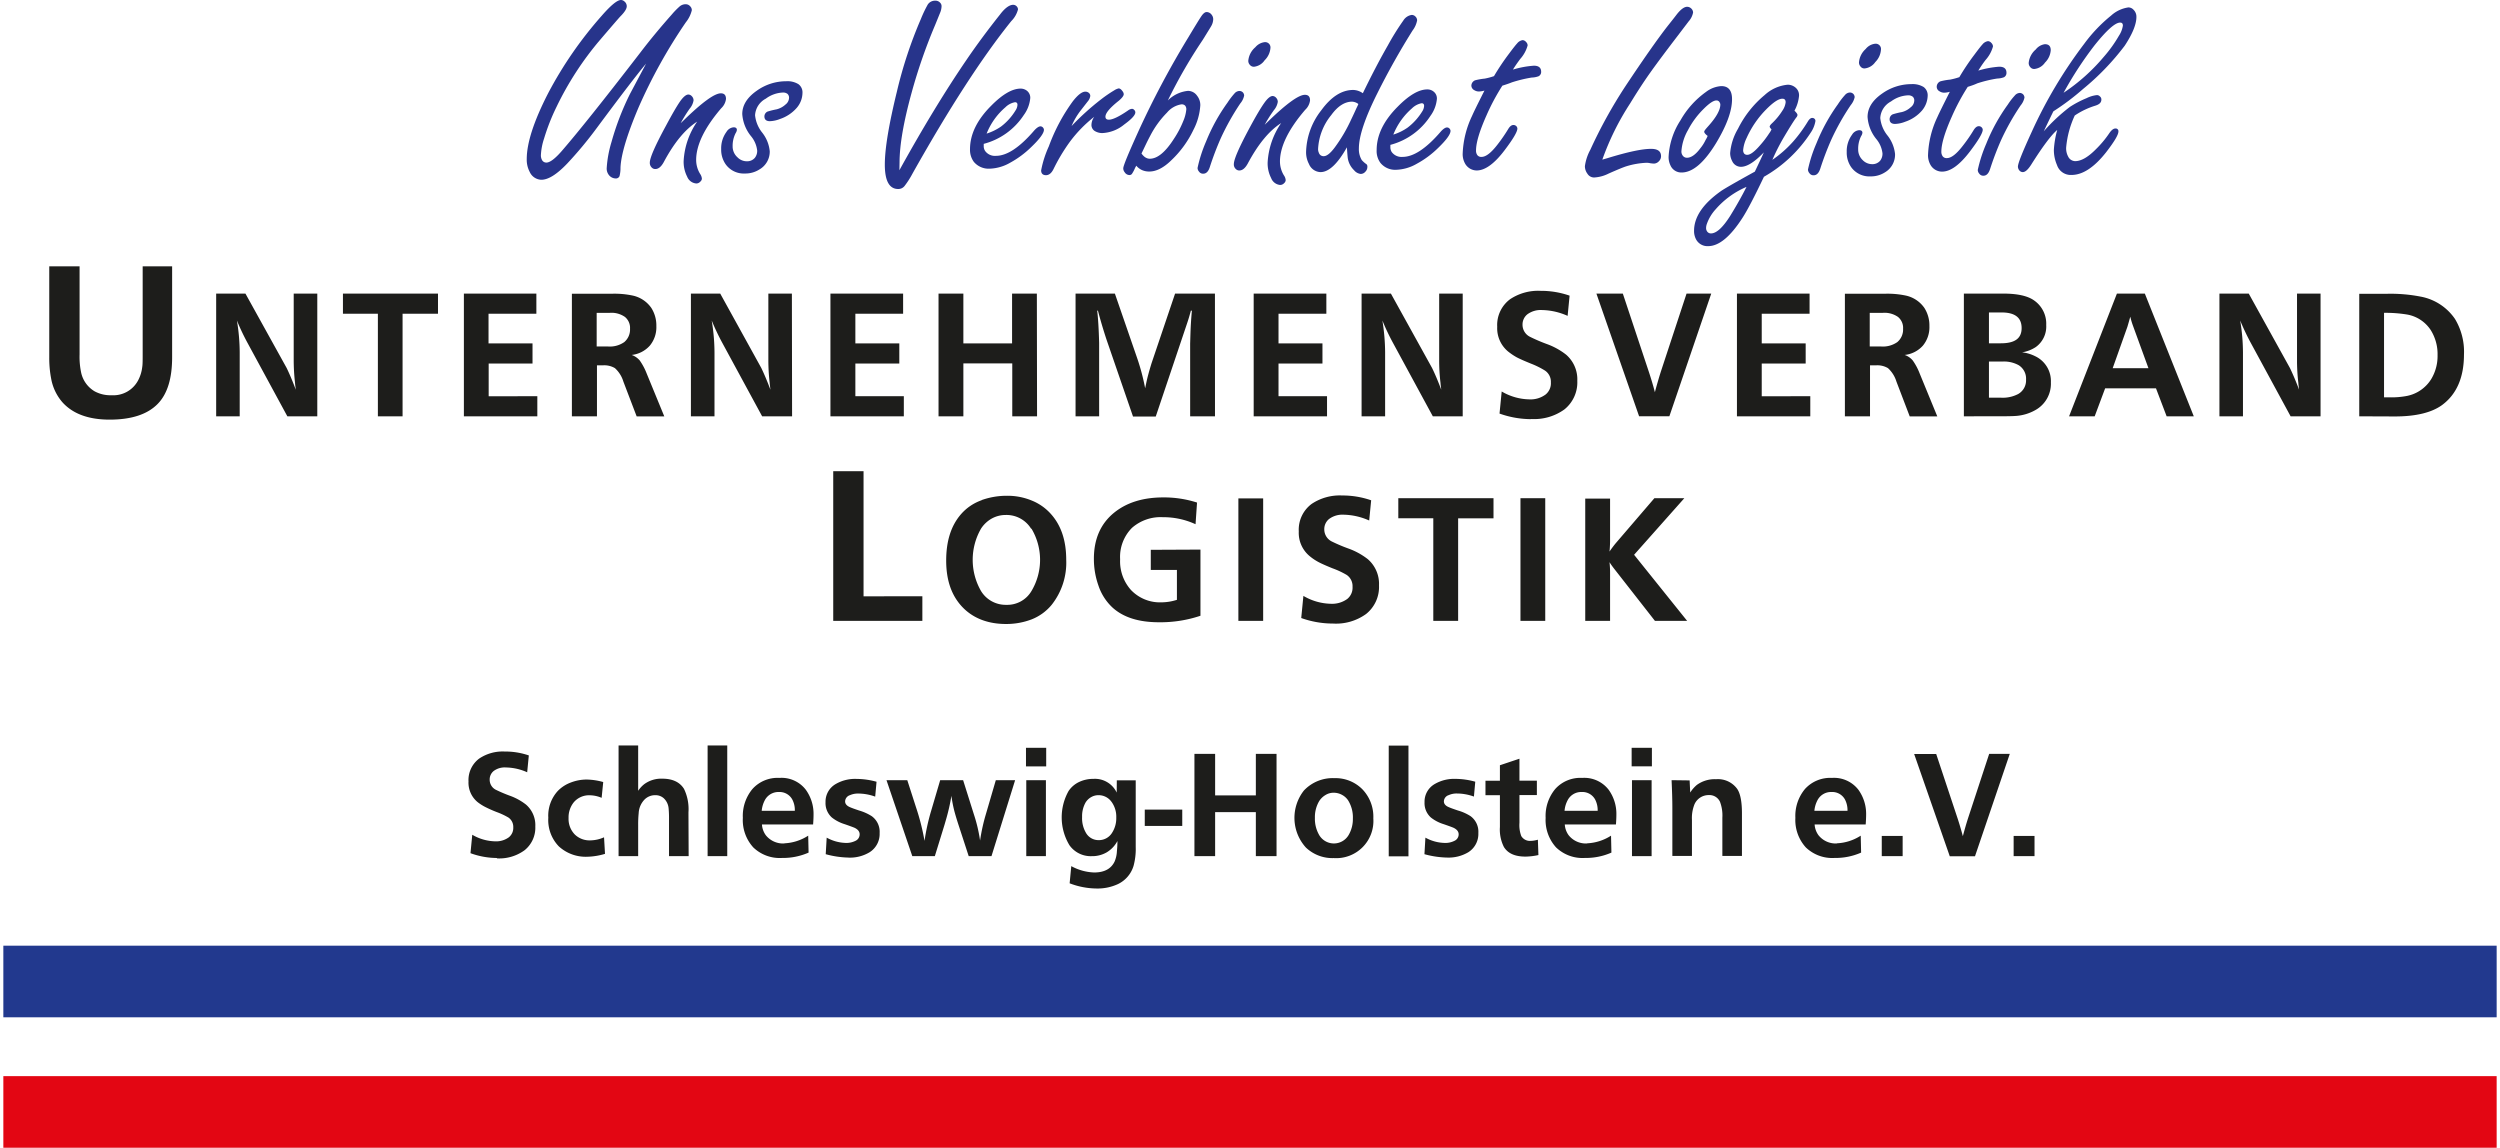
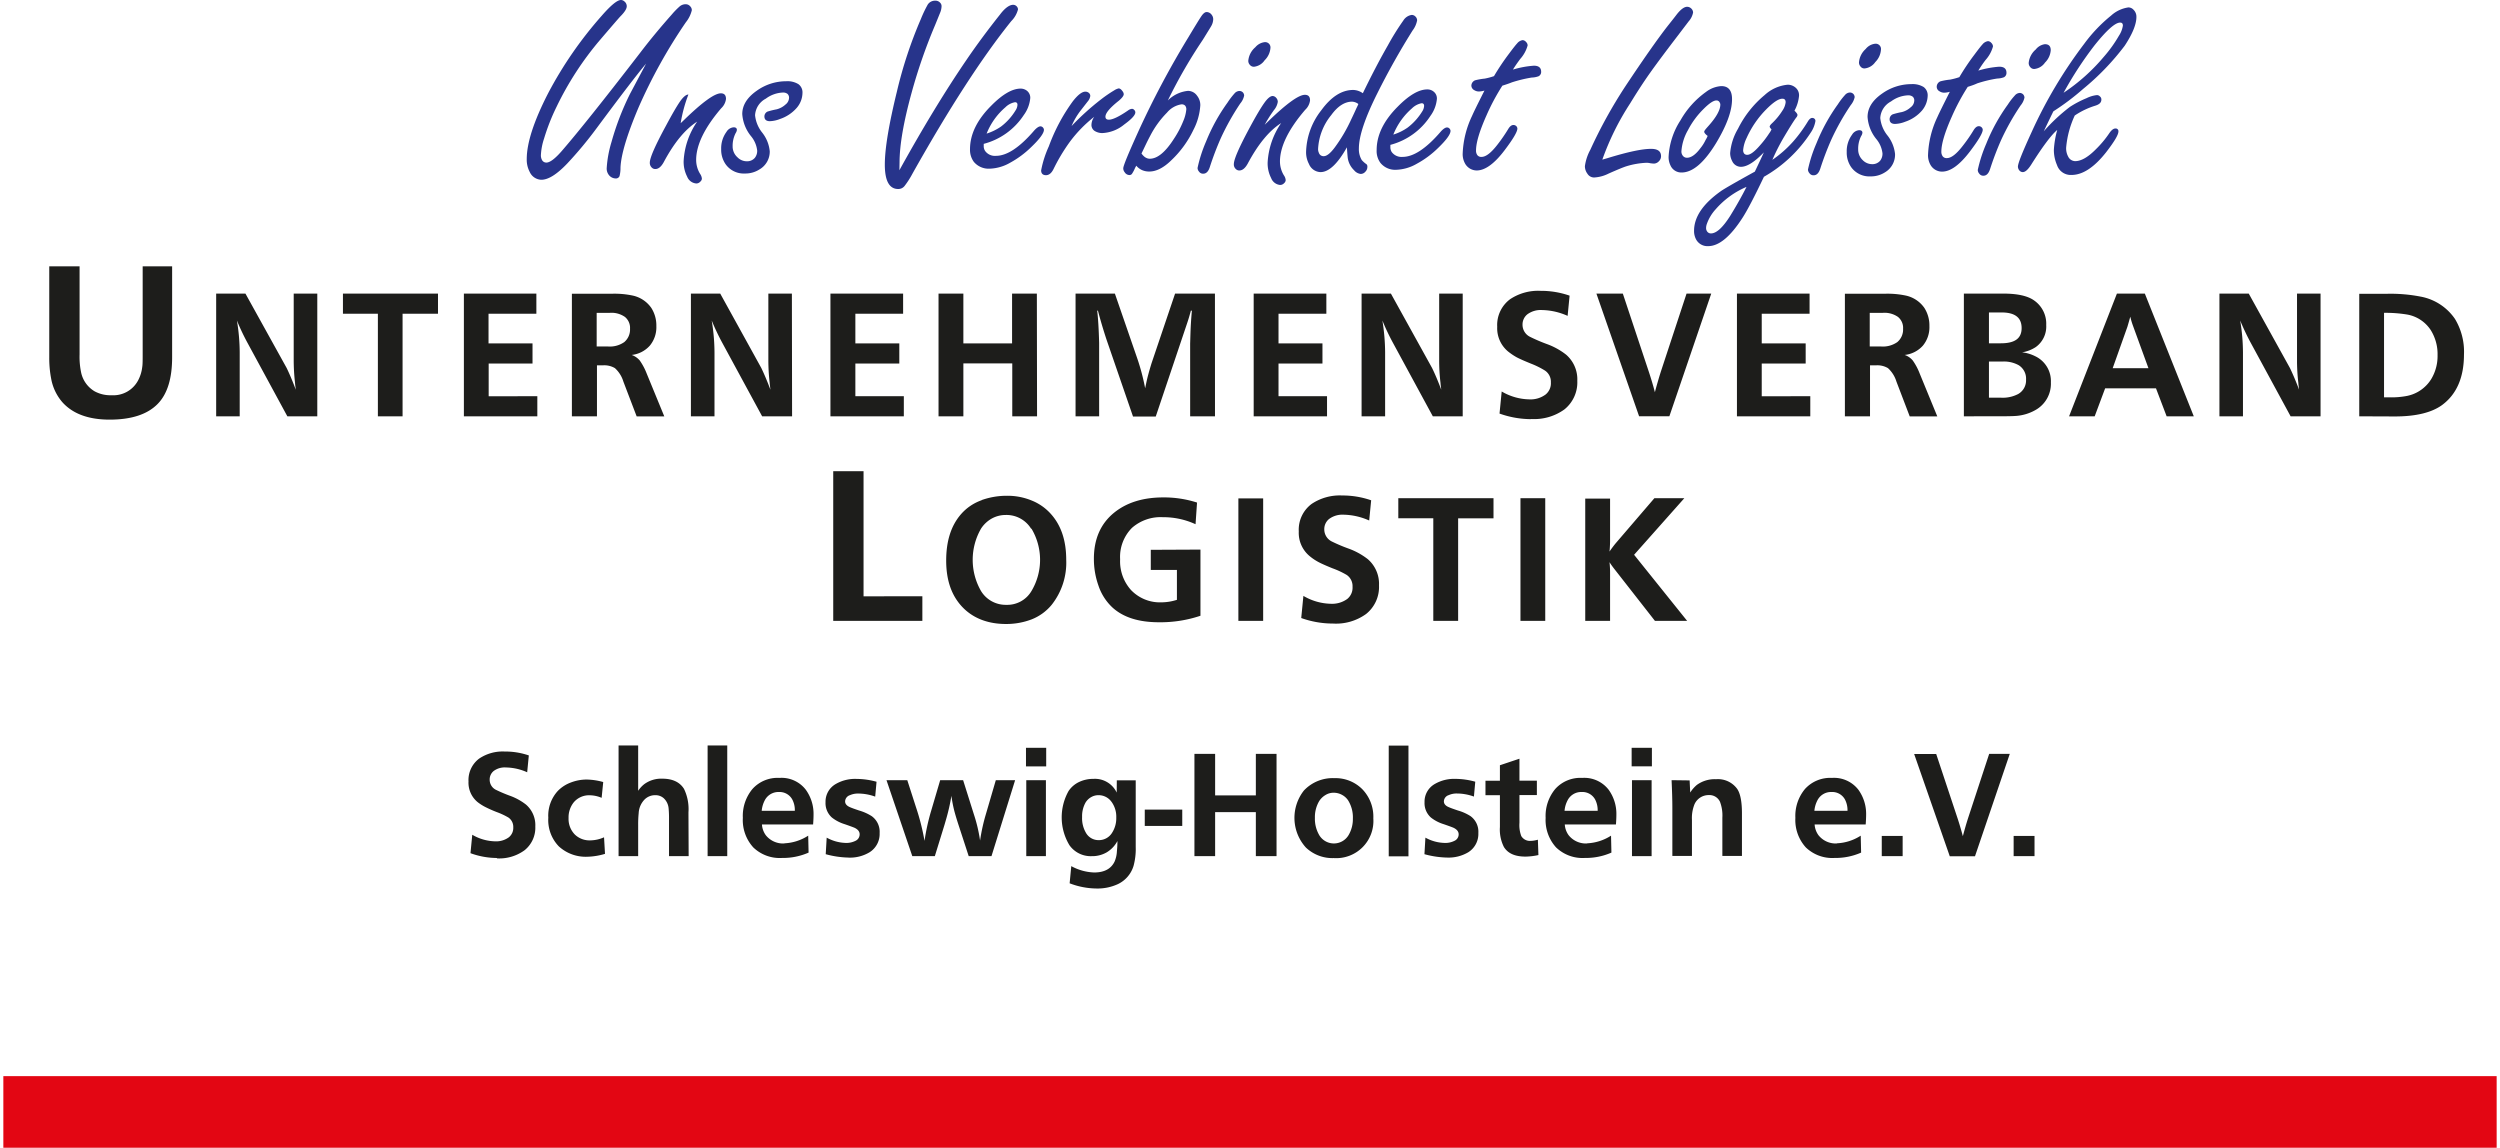
<svg xmlns="http://www.w3.org/2000/svg" viewBox="0 0 518.05 238.47" width="220" height="101">
  <defs>
    <clipPath id="a058734c-d6d7-4a3e-849b-cc71fe164322" transform="translate(-12.05)">
      <rect y="43.29" width="542.14" height="210.83" fill="none" />
    </clipPath>
    <clipPath id="f83fe9f6-6029-4ddf-aee8-3e09feeb2753" transform="translate(-12.05)">
      <rect y="43.3" width="542.14" height="210.83" fill="none" />
    </clipPath>
  </defs>
  <g id="f4e09ba1-3ec3-4874-848f-1da6bd166ea1" data-name="Ebene 2">
    <g id="e69eab0e-62d7-40a3-9b7e-a9430ed37af3" data-name="Ebene 1">
      <g clip-path="url(#a058734c-d6d7-4a3e-849b-cc71fe164322)">
        <g clip-path="url(#f83fe9f6-6029-4ddf-aee8-3e09feeb2753)">
          <path d="M429.74,177.88h4.34v-4.19h-4.34Zm-.8-21.25h-4.28L420.27,170c-.37,1.16-.73,2.4-1.08,3.74-.29-1.08-.62-2.22-1-3.41l-4.54-13.67h-4.58l7.4,21.25h5.24Zm-26.6,21.25h4.34v-4.19h-4.34Zm-14-9.42a5.84,5.84,0,0,1,.67-2.24,3.16,3.16,0,0,1,2.91-1.66,3,3,0,0,1,2.77,1.55,4.78,4.78,0,0,1,.53,2.35Zm4.7,6.79a4.58,4.58,0,0,1-3.84-1.7,4.23,4.23,0,0,1-.81-2.25H399q.09-1.2.09-2a8.55,8.55,0,0,0-1.6-5.2,6.39,6.39,0,0,0-5.5-2.47,7.06,7.06,0,0,0-5.6,2.3,8.74,8.74,0,0,0-2,6,8.47,8.47,0,0,0,2.17,6.14,7.93,7.93,0,0,0,6,2.19,13.13,13.13,0,0,0,5.49-1.11l-.08-3.52a9.92,9.92,0,0,1-5,1.59M358.67,162.1c.1,2.2.16,4.11.16,5.74v10h4.07v-7.49a7.7,7.7,0,0,1,.53-3.24,3.21,3.21,0,0,1,3-1.91,2.4,2.4,0,0,1,2.3,1.4,8,8,0,0,1,.49,3.3v7.94h4.07V169q0-3.66-1-5.1a4.93,4.93,0,0,0-4.36-2,6.33,6.33,0,0,0-4,1.18,7,7,0,0,0-1.39,1.59l-.12-2.52Zm-4.09-6.73h-4.21v3.86h4.21Zm-.06,6.73h-4.08v15.78h4.08Zm-18.09,6.36a5.67,5.67,0,0,1,.67-2.24,3.16,3.16,0,0,1,2.91-1.66,3,3,0,0,1,2.77,1.55,4.78,4.78,0,0,1,.53,2.35Zm4.7,6.79a4.58,4.58,0,0,1-3.84-1.7,4.23,4.23,0,0,1-.81-2.25h10.63q.09-1.2.09-2a8.55,8.55,0,0,0-1.6-5.2,6.39,6.39,0,0,0-5.5-2.47,7,7,0,0,0-5.6,2.3,8.74,8.74,0,0,0-2,6,8.47,8.47,0,0,0,2.17,6.14,7.93,7.93,0,0,0,6,2.19,13.15,13.15,0,0,0,5.5-1.11l-.08-3.52a10,10,0,0,1-4.95,1.59m-11.7-.51a2.08,2.08,0,0,1-2-1,6.41,6.41,0,0,1-.38-2.75v-5.76h3.62v-3h-3.62v-4.56L323,159v3.22h-3v3h3v6.62a8,8,0,0,0,.83,4.14c.84,1.36,2.33,2,4.49,2a13.2,13.2,0,0,0,2.68-.32l-.11-3.19a5.72,5.72,0,0,1-1.41.24M312,178.18a8,8,0,0,0,4.44-1.11,4.5,4.5,0,0,0,2.08-4,4,4,0,0,0-1.63-3.5,9.89,9.89,0,0,0-2.62-1.17c-.84-.28-1.48-.51-1.91-.7-.68-.29-1-.69-1-1.2a1.4,1.4,0,0,1,1-1.29,4,4,0,0,1,1.74-.34,10.35,10.35,0,0,1,3.5.64l.28-3.09a15.73,15.73,0,0,0-4.14-.59,8,8,0,0,0-4.28,1.07,4.22,4.22,0,0,0-2.12,3.8,4,4,0,0,0,1.31,3.15,8.07,8.07,0,0,0,2.69,1.4c1.07.37,1.74.62,2,.73.72.34,1.09.8,1.09,1.37a1.47,1.47,0,0,1-.91,1.37,4.16,4.16,0,0,1-2,.42,8.61,8.61,0,0,1-4-1.1l-.2,3.44a19.15,19.15,0,0,0,4.64.7M304,154.92H299.9v23H304Zm-13.85,10.21a3.53,3.53,0,0,1,1.3,1.15,6.69,6.69,0,0,1,1,3.79,6.57,6.57,0,0,1-.86,3.39,3.55,3.55,0,0,1-6.1.11,6.76,6.76,0,0,1-.93-3.63,6.53,6.53,0,0,1,.85-3.42,3.82,3.82,0,0,1,1.33-1.32,3.18,3.18,0,0,1,1.69-.49,3.62,3.62,0,0,1,1.72.42m-7.88-.87a9.18,9.18,0,0,0,.42,11.84,8,8,0,0,0,5.79,2.19,7.73,7.73,0,0,0,8.22-8.25,8.21,8.21,0,0,0-2.29-6.06,7.85,7.85,0,0,0-5.79-2.3,8.22,8.22,0,0,0-6.35,2.58m-5.68-7.63h-4.3v8.63h-8.46v-8.63h-4.3v21.25h4.3v-9.14h8.46v9.14h4.3ZM257,168.21h-7.79v3.4H257Zm-14.71-1.63a5.27,5.27,0,0,1,1,3.3,5.6,5.6,0,0,1-.89,3.18,3.2,3.2,0,0,1-2.74,1.5,3,3,0,0,1-2.59-1.38,6,6,0,0,1-.88-3.42,5.81,5.81,0,0,1,.71-3,3.22,3.22,0,0,1,1.16-1.13,3,3,0,0,1,1.52-.41,3.27,3.27,0,0,1,2.71,1.37m1.09-1.91a5,5,0,0,0-4.84-2.85,6.81,6.81,0,0,0-3,.66,5.42,5.42,0,0,0-2.17,1.88,11.21,11.21,0,0,0,.18,11.23,5.41,5.41,0,0,0,4.64,2.29,6,6,0,0,0,3.14-.81,6.11,6.11,0,0,0,2.2-2.33c0,1.14-.09,1.86-.11,2.16a6.16,6.16,0,0,1-.47,2.08c-.72,1.53-2.15,2.29-4.26,2.29a10.63,10.63,0,0,1-4.75-1.32l-.34,3.57a15.93,15.93,0,0,0,5.57,1.08,10.07,10.07,0,0,0,4.45-.91,6.15,6.15,0,0,0,3.27-3.83,13.34,13.34,0,0,0,.44-3.89V162.13H243.4Zm-14.65-9.3h-4.2v3.86h4.2Zm-.06,6.73h-4.08v15.78h4.08Zm-10.41,0-2.06,7.05a38.92,38.92,0,0,0-1.21,5.48,31.92,31.92,0,0,0-1.28-5.42l-2.24-7.11H206.7l-1.88,6.38a44.11,44.11,0,0,0-1.37,6.22,47.79,47.79,0,0,0-1.75-6.92l-1.83-5.68h-4.32l5.36,15.78h4.68l2-6.48.36-1.24a42.48,42.48,0,0,0,1.09-4.81,25.87,25.87,0,0,0,.51,2.77q.31,1.29,1.08,3.63l2,6.13h4.73l4.91-15.78Zm-30.66,16.08a7.92,7.92,0,0,0,4.43-1.11,4.49,4.49,0,0,0,2.09-4,4,4,0,0,0-1.64-3.5,10,10,0,0,0-2.61-1.17c-.84-.28-1.48-.51-1.92-.7-.67-.29-1-.69-1-1.2a1.41,1.41,0,0,1,1-1.29,4.08,4.08,0,0,1,1.75-.34,10.39,10.39,0,0,1,3.5.64l.28-3.09a15.79,15.79,0,0,0-4.14-.59A8,8,0,0,0,185,162.9a4.22,4.22,0,0,0-2.12,3.8,4,4,0,0,0,1.31,3.15,8.07,8.07,0,0,0,2.69,1.4c1.07.37,1.73.62,2,.73.73.34,1.09.8,1.09,1.37a1.48,1.48,0,0,1-.9,1.37,4.21,4.21,0,0,1-2,.42,8.61,8.61,0,0,1-3.95-1.1l-.2,3.44a19.15,19.15,0,0,0,4.64.7m-17.94-9.72a5.84,5.84,0,0,1,.67-2.24,3.19,3.19,0,0,1,2.92-1.66,3,3,0,0,1,2.76,1.55,4.67,4.67,0,0,1,.53,2.35Zm4.71,6.79a4.58,4.58,0,0,1-3.85-1.7,4.23,4.23,0,0,1-.81-2.25H180.3q.09-1.2.09-2a8.55,8.55,0,0,0-1.6-5.2,6.36,6.36,0,0,0-5.49-2.47,7,7,0,0,0-5.6,2.3,8.74,8.74,0,0,0-2,6,8.43,8.43,0,0,0,2.17,6.14,7.91,7.91,0,0,0,6,2.19,13.13,13.13,0,0,0,5.49-1.11l-.08-3.52a9.92,9.92,0,0,1-4.94,1.59m-11.88-20.33h-4.08v23h4.08Zm-8.06,13.9a9.66,9.66,0,0,0-.92-4.87q-1.32-2.13-4.53-2.13a5.94,5.94,0,0,0-3.72,1.13,5.85,5.85,0,0,0-1.28,1.39v-9.42h-4.07v23h4.07v-6.46a23.4,23.4,0,0,1,.11-2.5,4.35,4.35,0,0,1,1.25-2.84,3.1,3.1,0,0,1,2.21-.87,2.55,2.55,0,0,1,1.76.65,3.26,3.26,0,0,1,1,2.12,22.16,22.16,0,0,1,.08,2.26v7.64h4.08ZM134,174.61a4.37,4.37,0,0,1-3.19-1.2,4.61,4.61,0,0,1-1.32-3.44,5,5,0,0,1,1.08-3.27,4.16,4.16,0,0,1,3.37-1.46,6.55,6.55,0,0,1,2.42.53l.33-3.28a13.54,13.54,0,0,0-3.41-.52,9.08,9.08,0,0,0-3.33.62,7.37,7.37,0,0,0-2.67,1.72,7.6,7.6,0,0,0-2,5.6,7.86,7.86,0,0,0,2.17,5.93,8.26,8.26,0,0,0,5.94,2.17,13.78,13.78,0,0,0,3.67-.6l-.2-3.44a7.22,7.22,0,0,1-2.82.64m-19.43,3.74a8.91,8.91,0,0,0,5.75-1.7,6,6,0,0,0,2.22-4.93,5.64,5.64,0,0,0-1.94-4.55,12.11,12.11,0,0,0-3.33-1.83,29.72,29.72,0,0,1-2.88-1.22A2.32,2.32,0,0,1,113.1,162a2.26,2.26,0,0,1,.82-1.8,3.83,3.83,0,0,1,2.54-.74,11.17,11.17,0,0,1,4.43,1l.34-3.5a15,15,0,0,0-5-.81,8.73,8.73,0,0,0-5.29,1.45,5.57,5.57,0,0,0-2.24,4.77,5.22,5.22,0,0,0,1.87,4.27,9.77,9.77,0,0,0,1.55,1,26.43,26.43,0,0,0,2.42,1.08,14.85,14.85,0,0,1,2.46,1.15,2.34,2.34,0,0,1,1,2,2.5,2.5,0,0,1-.92,2.1,4.46,4.46,0,0,1-2.82.84,9.75,9.75,0,0,1-4.78-1.37l-.37,3.83a16.13,16.13,0,0,0,5.49,1" transform="translate(-12.05)" fill="#1d1d1b" />
          <path d="M350.88,115.27l10.44-11.76H355.1l-8,9.32c-.36.43-.8,1-1.33,1.77.07-.56.1-1.24.12-2v-9h-5.16V129h5.16v-9.93a19.16,19.16,0,0,0-.12-2.26c.34.52.74,1.08,1.22,1.68L355.21,129h6.69Zm-18.46-11.76h-5.15V129h5.15Zm-18.1,4.18h7.35v-4.18H301.89v4.18h7.27V129h5.16Zm-26,21.87a10.65,10.65,0,0,0,6.89-2,7.18,7.18,0,0,0,2.67-5.92,6.79,6.79,0,0,0-2.33-5.46,14.53,14.53,0,0,0-4-2.2,33.14,33.14,0,0,1-3.45-1.46,2.79,2.79,0,0,1-1.59-2.54,2.7,2.7,0,0,1,1-2.15,4.65,4.65,0,0,1,3-.89,13.61,13.61,0,0,1,5.33,1.21l.41-4.2a18.1,18.1,0,0,0-6-1,10.51,10.51,0,0,0-6.35,1.74,6.67,6.67,0,0,0-2.69,5.73,6.27,6.27,0,0,0,2.25,5.12,10.82,10.82,0,0,0,1.86,1.25c.62.33,1.59.76,2.9,1.29a17.37,17.37,0,0,1,2.95,1.38,2.8,2.8,0,0,1,1.21,2.46,3,3,0,0,1-1.1,2.53,5.35,5.35,0,0,1-3.38,1,11.66,11.66,0,0,1-5.73-1.64l-.45,4.6a19.5,19.5,0,0,0,6.59,1.15m-14.5-26h-5.15V129h5.15Zm-23.35,10.68v4.18h5.43v6.21a10.65,10.65,0,0,1-3.16.52,8.3,8.3,0,0,1-6.4-2.58,8.94,8.94,0,0,1-2.24-6.37,8.56,8.56,0,0,1,2.46-6.52,9,9,0,0,1,6.43-2.22,16,16,0,0,1,6.78,1.46l.31-4.5a22.44,22.44,0,0,0-7-1.07q-6.34,0-10.27,3.21-4.17,3.42-4.16,9.57a16.4,16.4,0,0,0,.93,5.49,10.92,10.92,0,0,0,3,4.67q3.36,3,9.57,3a26.07,26.07,0,0,0,8.64-1.35V114.19Zm-24.8-4.42a12.66,12.66,0,0,1,0,13,5.82,5.82,0,0,1-5.19,2.85,6,6,0,0,1-5.27-2.85,13,13,0,0,1,0-13,6.39,6.39,0,0,1,2.22-2.08,5.94,5.94,0,0,1,2.88-.74,6,6,0,0,1,5.3,2.86m-10.27-5.93a10.14,10.14,0,0,0-4.26,2.86c-2.08,2.36-3.12,5.57-3.12,9.66s1.09,7.23,3.27,9.58,5.28,3.62,9.15,3.62a14.7,14.7,0,0,0,5.31-.95,10.27,10.27,0,0,0,4.16-3,14.12,14.12,0,0,0,3.05-9.41q0-5.92-3.14-9.45a10.63,10.63,0,0,0-4-2.83,13.13,13.13,0,0,0-5.15-1,15.59,15.59,0,0,0-5.27.89m-24.55,20v-26h-6.3V129H203v-5.11Z" transform="translate(-12.05)" fill="#1d1d1b" />
          <path d="M506.7,65a27.5,27.5,0,0,1,4.9.37,7.4,7.4,0,0,1,4.8,3.21,9.36,9.36,0,0,1,1.42,5.21,9.25,9.25,0,0,1-1.33,5,7.7,7.7,0,0,1-5,3.47,17.19,17.19,0,0,1-3.6.3H506.7Zm2.22,21.53q6.52,0,9.78-2.33,4.6-3.35,4.61-10.54a13.17,13.17,0,0,0-1.87-7.39,11.08,11.08,0,0,0-7.19-4.65,32.6,32.6,0,0,0-6.89-.58h-5.81V86.5ZM493.51,61h-4.89V74.7a39.77,39.77,0,0,0,.28,4.89c0,.22.07.69.15,1.38-.65-1.73-1.29-3.23-1.91-4.52L478.59,61H472.5V86.5h4.89V73.17a41.22,41.22,0,0,0-.58-6.58,49.35,49.35,0,0,0,2.11,4.48l8.37,15.43h6.22Zm-43.19,15.5,3.06-8.61c.11-.36.31-1.06.6-2.09a14.87,14.87,0,0,0,.49,1.7l3.28,9ZM457,61H451.2L441.26,86.5h5.32l2.17-5.81h10.57l2.21,5.81h5.64Zm-32.39,3.92h2.63c2.78,0,4.16,1.08,4.16,3.25s-1.44,3.16-4.33,3.16h-2.46Zm0,10.2h2.84a6.31,6.31,0,0,1,3.34.76,3.3,3.3,0,0,1,1.53,3,3.25,3.25,0,0,1-1.66,3,6.9,6.9,0,0,1-3.55.75h-2.5Zm2.59,11.37q2.4,0,3.27-.09a9.51,9.51,0,0,0,3.72-1.16,6.26,6.26,0,0,0,3.29-5.79A5.71,5.71,0,0,0,434.19,74a7.89,7.89,0,0,0-2.7-.79,7.28,7.28,0,0,0,2.85-1.1,5.25,5.25,0,0,0,2.17-4.57A5.88,5.88,0,0,0,434,62.43Q432,61,427.56,61H419.4V86.5ZM399.84,65h2.74a4.87,4.87,0,0,1,3.13.85,2.94,2.94,0,0,1,1.06,2.46,3.41,3.41,0,0,1-1.2,2.77,5.23,5.23,0,0,1-3.4.91h-2.33Zm.06,10.91h1.23a4.3,4.3,0,0,1,2.5.58,6.26,6.26,0,0,1,1.76,2.8l2.76,7.23h5.73l-3.66-8.91a12.24,12.24,0,0,0-1.44-2.71,3.8,3.8,0,0,0-1.68-1.15,5.91,5.91,0,0,0,3.78-1.93,6,6,0,0,0,1.36-4.07,6.75,6.75,0,0,0-1.06-3.79,6.32,6.32,0,0,0-3.81-2.54,18.33,18.33,0,0,0-4.32-.39h-8.37V86.5h5.22Zm-22.5,6.43V75.54h9.13V71.35H377.4V65.19h9.94V61H372.25V86.5h15.24V82.32ZM366.91,61h-5.13l-5.27,16c-.45,1.39-.88,2.88-1.31,4.49-.33-1.3-.74-2.66-1.21-4.1L348.54,61h-5.49l8.87,25.49h6.29ZM329.52,87.06a10.71,10.71,0,0,0,6.89-2,7.2,7.2,0,0,0,2.67-5.92,6.77,6.77,0,0,0-2.34-5.46,14.45,14.45,0,0,0-4-2.2A34.84,34.84,0,0,1,329.29,70a2.79,2.79,0,0,1-1.59-2.54,2.7,2.7,0,0,1,1-2.15,4.66,4.66,0,0,1,3.05-.89,13.57,13.57,0,0,1,5.32,1.21l.41-4.2a18,18,0,0,0-6-1,10.51,10.51,0,0,0-6.35,1.73,6.68,6.68,0,0,0-2.69,5.74A6.27,6.27,0,0,0,324.66,73a12.81,12.81,0,0,0,1.85,1.25q.94.49,2.91,1.29A17.37,17.37,0,0,1,332.37,77a2.8,2.8,0,0,1,1.22,2.46,3,3,0,0,1-1.11,2.52,5.24,5.24,0,0,1-3.37,1,11.72,11.72,0,0,1-5.74-1.64l-.45,4.59a19.61,19.61,0,0,0,6.6,1.16M315.27,61h-4.89V74.7a39.77,39.77,0,0,0,.28,4.89c0,.22.08.69.15,1.38-.65-1.73-1.28-3.23-1.91-4.52L300.35,61h-6.09V86.5h4.89V73.17a42.33,42.33,0,0,0-.57-6.58,46.8,46.8,0,0,0,2.11,4.48l8.37,15.43h6.21ZM277,82.32V75.54h9.13V71.35H277V65.19h9.94V61h-15.1V86.5h15.24V82.32ZM263.79,61h-8.28l-4.89,14.47c-.51,1.66-.89,3.06-1.12,4.2q-.17.81-.21,1a45.41,45.41,0,0,0-1.66-6.26L243,61h-8.17V86.5h4.9V71.22q-.12-4.31-.4-6.67h.15q.79,3,1.78,6l5.51,16h4.72L258,67.19c.27-.79.53-1.66.79-2.64H259q-.23,2.51-.3,4.86l-.06,2V86.5h5.16Zm-37,0h-5.15V71.35H211.52V61h-5.16V86.5h5.16v-11h10.16v11h5.15ZM189.08,82.32V75.54h9.13V71.35h-9.13V65.19H199V61h-15.1V86.5h15.25V82.32ZM175.89,61H171V74.7a41.84,41.84,0,0,0,.28,4.89c0,.22.08.69.15,1.38-.65-1.73-1.28-3.23-1.9-4.52L161,61h-6.09V86.5h4.9V73.17a41.22,41.22,0,0,0-.58-6.58,46.8,46.8,0,0,0,2.11,4.48l8.37,15.43h6.22Zm-40.56,4h2.75a4.86,4.86,0,0,1,3.12.85,2.94,2.94,0,0,1,1.06,2.46,3.41,3.41,0,0,1-1.2,2.77,5.22,5.22,0,0,1-3.39.91h-2.34Zm.06,10.91h1.23a4.3,4.3,0,0,1,2.5.58,6.17,6.17,0,0,1,1.76,2.8l2.76,7.23h5.74l-3.66-8.91a12.67,12.67,0,0,0-1.44-2.71,3.92,3.92,0,0,0-1.68-1.15,5.91,5.91,0,0,0,3.77-1.93,6,6,0,0,0,1.36-4.07,6.75,6.75,0,0,0-1.06-3.79,6.32,6.32,0,0,0-3.81-2.54,18.33,18.33,0,0,0-4.32-.39h-8.36V86.5h5.21Zm-22.5,6.43V75.54H122V71.35h-9.14V65.19h9.94V61H107.74V86.5H123V82.32ZM95,65.19h7.36V61H82.61v4.18h7.26V86.5H95ZM77.28,61h-4.9V74.7a41.84,41.84,0,0,0,.28,4.89c0,.22.08.69.15,1.38-.64-1.73-1.28-3.23-1.9-4.52L62.35,61H56.27V86.5h4.89V73.17a41.22,41.22,0,0,0-.58-6.58,46.8,46.8,0,0,0,2.11,4.48L71.06,86.5h6.22ZM41,73.35c0,1.45,0,2.41-.09,2.9A7.77,7.77,0,0,1,40.07,79a5.81,5.81,0,0,1-5.53,3.12A6.87,6.87,0,0,1,31,81.3a6,6,0,0,1-2.76-3.77,15.77,15.77,0,0,1-.35-3.9V55.34h-6.3V74.17A22.69,22.69,0,0,0,22,78.76a10.23,10.23,0,0,0,2.26,4.75q3.23,3.67,9.86,3.68,6.81,0,10-3.27,3-3.06,3-9.68V55.34H41Z" transform="translate(-12.05)" fill="#1d1d1b" />
-           <line y1="203.93" x2="518.05" y2="203.93" fill="none" stroke="#22398e" stroke-width="14.88" />
          <line y1="231.04" x2="518.05" y2="231.04" fill="none" stroke="#e30613" stroke-width="14.88" />
        </g>
      </g>
      <path d="M145.6,13.22q-2.47,2.9-10.29,13.43A81,81,0,0,1,129.19,34q-3.21,3.36-5.37,3.35a2.74,2.74,0,0,1-2.4-1.62,5.39,5.39,0,0,1-.62-2.68q0-5,4.41-13.61A81.52,81.52,0,0,1,136.38,3.27q2.85-3.27,4-3.27a1.08,1.08,0,0,1,.71.3,1.27,1.27,0,0,1,.49,1q0,.78-1.32,2.1c-.2.2-1.62,1.84-4.27,4.94a64.87,64.87,0,0,0-9,13.86,42.9,42.9,0,0,0-2.59,6.59,12.72,12.72,0,0,0-.66,3.47,2,2,0,0,0,.24,1,1,1,0,0,0,.9.52c.71,0,1.73-.75,3.07-2.26q5-5.74,16.49-20.65c1.92-2.52,4.08-5.13,6.5-7.86a16.59,16.59,0,0,1,1.56-1.61,1.91,1.91,0,0,1,1.34-.52,1.19,1.19,0,0,1,.9.41,1.15,1.15,0,0,1,.36.83,6.33,6.33,0,0,1-1.24,2.51A108.54,108.54,0,0,0,144,22.4q-3.54,8.37-3.72,12.41a6.85,6.85,0,0,1-.2,1.78.8.8,0,0,1-.79.49,1.84,1.84,0,0,1-1.45-.75,2.19,2.19,0,0,1-.43-1.36,23.71,23.71,0,0,1,1-5.47,56.08,56.08,0,0,1,3.85-10Z" transform="translate(-12.05)" fill="#27348b" />
-       <path d="M152.78,25.6l.69-.66q5.73-5.57,7.67-5.55c.71,0,1.06.39,1.06,1.17a3.21,3.21,0,0,1-1,1.94Q156,28.59,156,33.24a5.55,5.55,0,0,0,.81,2.87,2.08,2.08,0,0,1,.38,1,.86.86,0,0,1-.33.63,1.09,1.09,0,0,1-.84.38,2.21,2.21,0,0,1-1.89-1.42,6.71,6.71,0,0,1-.73-3.26,15.84,15.84,0,0,1,2.81-8.17q-3.72,2.37-6.94,8.41c-.55,1-1.13,1.44-1.75,1.44a1,1,0,0,1-.77-.33,1.33,1.33,0,0,1-.38-1c0-1,1.13-3.57,3.39-7.73q1.81-3.39,2.85-4.92c.7-1,1.29-1.5,1.78-1.5a1,1,0,0,1,.69.33,1.24,1.24,0,0,1,.38.88,3.51,3.51,0,0,1-.8,1.72A29.7,29.7,0,0,0,152.78,25.6Z" transform="translate(-12.05)" fill="#27348b" />
+       <path d="M152.78,25.6l.69-.66q5.73-5.57,7.67-5.55c.71,0,1.06.39,1.06,1.17a3.21,3.21,0,0,1-1,1.94Q156,28.59,156,33.24a5.55,5.55,0,0,0,.81,2.87,2.08,2.08,0,0,1,.38,1,.86.86,0,0,1-.33.63,1.09,1.09,0,0,1-.84.38,2.21,2.21,0,0,1-1.89-1.42,6.71,6.71,0,0,1-.73-3.26,15.84,15.84,0,0,1,2.81-8.17q-3.72,2.37-6.94,8.41c-.55,1-1.13,1.44-1.75,1.44a1,1,0,0,1-.77-.33,1.33,1.33,0,0,1-.38-1c0-1,1.13-3.57,3.39-7.73q1.81-3.39,2.85-4.92c.7-1,1.29-1.5,1.78-1.5A29.7,29.7,0,0,0,152.78,25.6Z" transform="translate(-12.05)" fill="#27348b" />
      <path d="M174.71,16.88a4.33,4.33,0,0,1,2.54.61,2.1,2.1,0,0,1,.84,1.83,4.87,4.87,0,0,1-1.21,3.11,7.94,7.94,0,0,1-3.45,2.29,6.3,6.3,0,0,1-2.11.46c-.76,0-1.14-.34-1.14-1a1.12,1.12,0,0,1,.66-1,16.94,16.94,0,0,1,1.86-.46,4.24,4.24,0,0,0,1.86-1,1.82,1.82,0,0,0,.74-1.37,1.06,1.06,0,0,0-.33-.85,1.49,1.49,0,0,0-1-.27,6.38,6.38,0,0,0-3.5,1.27,4.16,4.16,0,0,0-2.23,3.44,6.86,6.86,0,0,0,1.44,3.56,7.37,7.37,0,0,1,1.61,3.94,4.27,4.27,0,0,1-2.15,3.77,5.4,5.4,0,0,1-3,.84,4.62,4.62,0,0,1-4-1.9,5.28,5.28,0,0,1-.94-3.17,5.76,5.76,0,0,1,1.1-3.58,1.92,1.92,0,0,1,1.48-.95c.45,0,.68.18.68.55a1.49,1.49,0,0,1-.25.65,5.74,5.74,0,0,0-.63,2.76,3,3,0,0,0,1,2.27,2.7,2.7,0,0,0,1.94.83,2.1,2.1,0,0,0,1.67-.71,2.32,2.32,0,0,0,.49-1.53,5.68,5.68,0,0,0-1.3-3,8.14,8.14,0,0,1-1.8-4.57q0-2.74,3-4.84A10.5,10.5,0,0,1,174.71,16.88Z" transform="translate(-12.05)" fill="#27348b" />
      <path d="M198.23,35.37q7.26-13.14,13.87-22.83Q215.18,8,219.15,3c1-1.33,1.95-2,2.71-2a1,1,0,0,1,.79.38.92.92,0,0,1,.22.58,5.28,5.28,0,0,1-1.4,2.43q-9.08,11.29-20.56,31.75a17.5,17.5,0,0,1-1.57,2.45,1.64,1.64,0,0,1-1.37.68c-1.85,0-2.78-1.71-2.77-5.12q0-4.86,2.5-15.08a89.59,89.59,0,0,1,5-15.14,25.3,25.3,0,0,1,1.43-3,1.81,1.81,0,0,1,1.53-.79,1.28,1.28,0,0,1,1,.39,1,1,0,0,1,.33.74,3.81,3.81,0,0,1-.33,1.45l-1,2.46a110.89,110.89,0,0,0-4.87,14q-2.52,9.11-2.53,14.57Z" transform="translate(-12.05)" fill="#27348b" />
      <path d="M215.75,29.89v.49a1.79,1.79,0,0,0,.3,1,2.5,2.5,0,0,0,2.24,1q3.42,0,7.92-5.23c.53-.6,1-.9,1.34-.9a.72.72,0,0,1,.55.3.76.76,0,0,1,.16.41q0,1.07-2.64,3.6a19.89,19.89,0,0,1-4.38,3.25,9.11,9.11,0,0,1-4.32,1.24,4,4,0,0,1-3.23-1.43A4.19,4.19,0,0,1,212.9,31q0-4.62,4.37-9,3.54-3.6,6.16-3.59a2.12,2.12,0,0,1,1.29.44,1.85,1.85,0,0,1,.7,1.51,7,7,0,0,1-1.35,3.55A14.25,14.25,0,0,1,215.75,29.89Zm.6-2.13a11.24,11.24,0,0,0,3-1.47,12.1,12.1,0,0,0,3-3.33,2.32,2.32,0,0,0,.41-1.17c0-.37-.17-.55-.52-.55a3.81,3.81,0,0,0-2,1.06A14,14,0,0,0,216.35,27.76Z" transform="translate(-12.05)" fill="#27348b" />
      <path d="M234,26.19a53.28,53.28,0,0,1,6.19-5.59,27.43,27.43,0,0,1,2.68-1.83,2.8,2.8,0,0,1,.91-.4c.27,0,.54.2.82.6a1.05,1.05,0,0,1,.24.6c0,.33-.35.78-1,1.34-1.86,1.47-2.8,2.58-2.8,3.33,0,.42.24.63.71.63.78,0,2.13-.64,4-1.93a1.59,1.59,0,0,1,.82-.33.66.66,0,0,1,.44.22.72.72,0,0,1,.24.52c0,.55-.76,1.39-2.3,2.51a7.68,7.68,0,0,1-4.57,1.79,3,3,0,0,1-1.61-.46,1.48,1.48,0,0,1-.63-1.37,3,3,0,0,1,.58-1.56,27.15,27.15,0,0,0-5.1,5.24,38.09,38.09,0,0,0-3.38,5.65c-.42.84-.94,1.25-1.56,1.25s-1-.32-1-1a21.86,21.86,0,0,1,1.6-5,37.81,37.81,0,0,1,4.95-9.31c1.06-1.37,1.94-2.05,2.65-2.05a1.14,1.14,0,0,1,.66.22.82.82,0,0,1,.35.69,2.25,2.25,0,0,1-.55,1.15L235.86,23A14.56,14.56,0,0,0,234,26.19Z" transform="translate(-12.05)" fill="#27348b" />
      <path d="M254,20.88a6.84,6.84,0,0,1,4.19-2,2.3,2.3,0,0,1,1.88,1,3.1,3.1,0,0,1,.68,2A12.71,12.71,0,0,1,259.31,27a21.22,21.22,0,0,1-4.53,6.25q-2.43,2.4-4.65,2.39a3.61,3.61,0,0,1-1.49-.3,3.33,3.33,0,0,1-1.19-.91c-.14.26-.24.42-.27.5a7.12,7.12,0,0,1-.65,1.22.66.66,0,0,1-.56.22,1.19,1.19,0,0,1-.93-.58,1.28,1.28,0,0,1-.3-.82c0-.51,1.06-3.08,3.17-7.73A186.89,186.89,0,0,1,258.16,7.93Q260.52,4,261,3.32c.38-.55.74-.82,1.07-.82a1.33,1.33,0,0,1,1.06.6,1.44,1.44,0,0,1,.3.91A3,3,0,0,1,263,5.45c-.07.13-.65,1.07-1.73,2.82A104.57,104.57,0,0,0,254,20.88Zm-4.64,11.83a1.63,1.63,0,0,0,.89.27q2.37,0,5-4.11a20,20,0,0,0,1.95-3.69,8,8,0,0,0,.64-2.43,1.14,1.14,0,0,0-.25-.81,1,1,0,0,0-.76-.26,4.88,4.88,0,0,0-3,1.72,19.54,19.54,0,0,0-3.52,4.88c-.54,1-1,2-1.42,2.87l-.36.74A3.37,3.37,0,0,0,249.33,32.71Z" transform="translate(-12.05)" fill="#27348b" />
      <path d="M268.88,18.9a1,1,0,0,1,.76.35,1.06,1.06,0,0,1,.22.6,3.67,3.67,0,0,1-.8,1.64A51.4,51.4,0,0,0,265,28.73a61,61,0,0,0-2.28,6c-.29.91-.75,1.36-1.37,1.36a1,1,0,0,1-.87-.44,1.15,1.15,0,0,1-.3-.76,28.79,28.79,0,0,1,1.76-5.47,38,38,0,0,1,4.45-8.08,15.83,15.83,0,0,1,1.48-1.94A1.4,1.4,0,0,1,268.88,18.9ZM274.1,8.76A1.1,1.1,0,0,1,275.32,10a4,4,0,0,1-1.21,2.53,3.07,3.07,0,0,1-2.21,1.34,1.06,1.06,0,0,1-.85-.39,1.21,1.21,0,0,1-.33-.87,4.2,4.2,0,0,1,1.46-2.79A3,3,0,0,1,274.1,8.76Z" transform="translate(-12.05)" fill="#27348b" />
      <path d="M274.13,25.91l.69-.66c3.82-3.7,6.38-5.56,7.67-5.55.71,0,1.07.39,1.06,1.17a3.21,3.21,0,0,1-1,1.94q-5.23,6.09-5.25,10.74a5.55,5.55,0,0,0,.81,2.87,2,2,0,0,1,.38,1,.88.88,0,0,1-.32.63,1.12,1.12,0,0,1-.85.38A2.21,2.21,0,0,1,275.47,37a6.71,6.71,0,0,1-.73-3.26,15.93,15.93,0,0,1,2.81-8.17q-3.72,2.37-6.94,8.41c-.55,1-1.13,1.44-1.75,1.44a1,1,0,0,1-.76-.33,1.26,1.26,0,0,1-.38-1c0-1,1.13-3.56,3.38-7.73Q272.91,23,274,21.45c.7-1,1.29-1.5,1.79-1.5a1,1,0,0,1,.68.33,1.24,1.24,0,0,1,.38.88,3.51,3.51,0,0,1-.8,1.72A29.7,29.7,0,0,0,274.13,25.91Z" transform="translate(-12.05)" fill="#27348b" />
      <path d="M294.52,19.37q2.76-5.7,5.2-9.94a52.21,52.21,0,0,1,3.21-5.16,2.47,2.47,0,0,1,1.75-1.17,1.08,1.08,0,0,1,.79.36,1.11,1.11,0,0,1,.33.76,4.92,4.92,0,0,1-.94,2.11q-4,6.39-7.3,13Q293.71,27,293.7,30.8a4.39,4.39,0,0,0,.6,2.46,5.39,5.39,0,0,0,1,.88.69.69,0,0,1,.16.55,1.39,1.39,0,0,1-.43,1,1.26,1.26,0,0,1-.94.45,2.08,2.08,0,0,1-1.39-.77,4.42,4.42,0,0,1-1.31-2.52c-.05-.4-.11-1.14-.18-2.24q-2.9,5.16-5.49,5.15a2.69,2.69,0,0,1-2.4-1.7,5.15,5.15,0,0,1-.59-2.54,14.59,14.59,0,0,1,3.14-8.58c2.06-2.84,4.28-4.25,6.65-4.25A3.64,3.64,0,0,1,294.52,19.37Zm-.93,2.24a2.4,2.4,0,0,0-1.29-.49c-1.53,0-3,.93-4.35,2.8A12.07,12.07,0,0,0,285.22,31a1.8,1.8,0,0,0,.17.76,1,1,0,0,0,1,.69c.64,0,1.41-.62,2.33-1.86a32.6,32.6,0,0,0,3.4-5.81c.37-.77.73-1.53,1.07-2.3l.25-.51Z" transform="translate(-12.05)" fill="#27348b" />
      <path d="M300.24,30.1v.5a1.81,1.81,0,0,0,.29,1,2.52,2.52,0,0,0,2.24,1q3.42,0,7.92-5.23c.53-.6,1-.9,1.34-.89a.72.72,0,0,1,.55.3.67.67,0,0,1,.16.41q0,1.07-2.63,3.6a19.58,19.58,0,0,1-4.39,3.24,9.13,9.13,0,0,1-4.32,1.25,3.94,3.94,0,0,1-3.22-1.43,4.15,4.15,0,0,1-.79-2.68q0-4.62,4.37-9,3.54-3.6,6.16-3.59a2,2,0,0,1,1.29.44,1.8,1.8,0,0,1,.7,1.5,7,7,0,0,1-1.34,3.55A14.23,14.23,0,0,1,300.24,30.1Zm.6-2.13a10.75,10.75,0,0,0,3-1.47,12.32,12.32,0,0,0,3-3.32,2.32,2.32,0,0,0,.41-1.18c0-.36-.17-.55-.52-.55a3.92,3.92,0,0,0-2,1.06A14.16,14.16,0,0,0,300.84,28Z" transform="translate(-12.05)" fill="#27348b" />
      <path d="M323.51,17.8a44.72,44.72,0,0,0-3.3,6.18c-1.44,3.24-2.17,5.66-2.17,7.26a1.56,1.56,0,0,0,.28,1,1,1,0,0,0,.86.36c.91,0,2-.85,3.32-2.56a33.43,33.43,0,0,0,2.19-3.17c.35-.6.72-.9,1.12-.9a.86.86,0,0,1,.61.25.78.78,0,0,1,.21.49q0,1-2.66,4.51-3.18,4.2-5.81,4.2a2.8,2.8,0,0,1-2.32-1.3,4,4,0,0,1-.57-2.32,19.8,19.8,0,0,1,1.94-7.71c.31-.73,1.17-2.48,2.58-5.27a4.76,4.76,0,0,1-1.12.19,1.81,1.81,0,0,1-1-.28,1.1,1.1,0,0,1-.6-.95,1.23,1.23,0,0,1,.79-1.1,13.49,13.49,0,0,1,2-.35,14.09,14.09,0,0,0,1.91-.51,49.55,49.55,0,0,1,3.13-4.67q1.21-1.63,1.68-2.13a1.8,1.8,0,0,1,1.15-.68,1,1,0,0,1,.71.39,1,1,0,0,1,.32.71,6.9,6.9,0,0,1-1.54,2.81c-.67.91-1.18,1.65-1.51,2.21a19.65,19.65,0,0,1,4.35-.81c1,0,1.51.43,1.51,1.26a1,1,0,0,1-.53.93,4.28,4.28,0,0,1-1.42.27,27.88,27.88,0,0,0-4.13,1C324.83,17.38,324.17,17.59,323.51,17.8Z" transform="translate(-12.05)" fill="#27348b" />
      <path d="M344.28,33.17l1.1-.32q6.31-1.94,9.05-1.92c1.37,0,2.05.51,2.05,1.53a1.48,1.48,0,0,1-.47,1.07,1.44,1.44,0,0,1-1,.46,6.11,6.11,0,0,1-.79-.08,3.69,3.69,0,0,0-.71-.09,16.5,16.5,0,0,0-4.24.73c-.64.2-1.87.71-3.7,1.52a7.54,7.54,0,0,1-3,.81,1.63,1.63,0,0,1-1.39-.79,2.63,2.63,0,0,1-.52-1.56,9.82,9.82,0,0,1,1.13-3.42,98.73,98.73,0,0,1,7.37-13.32q5.63-8.46,8.72-12.42c.57-.71,1.14-1.43,1.7-2.16.9-1.2,1.68-1.8,2.33-1.8a1.25,1.25,0,0,1,.88.39,1.2,1.2,0,0,1,.35.79,3.83,3.83,0,0,1-.93,1.86l-2.28,3q-3.9,5.1-5.81,7.8c-1.27,1.8-2.63,3.89-4.07,6.25A54.92,54.92,0,0,0,344.28,33.17Z" transform="translate(-12.05)" fill="#27348b" />
      <path d="M369,17.89c1.49,0,2.24.92,2.23,2.74q0,3.64-3.38,9.21-3.69,6-7.1,6a2.45,2.45,0,0,1-2.32-1.49,3.87,3.87,0,0,1-.38-1.78A15.27,15.27,0,0,1,360.52,25a18.35,18.35,0,0,1,5.29-5.89A5.85,5.85,0,0,1,369,17.89Zm-2.87,10.33c-.46-.36-.68-.65-.68-.85s.29-.54.88-1.2c1.64-1.83,2.46-3.32,2.47-4.45a.87.87,0,0,0-.14-.44.72.72,0,0,0-.68-.41c-.58,0-1.44.56-2.58,1.69a17.47,17.47,0,0,0-3.34,4.5,10.3,10.3,0,0,0-1.35,4.4,1.41,1.41,0,0,0,.24.82,1.08,1.08,0,0,0,.9.5c.88,0,1.82-.65,2.82-2a8.17,8.17,0,0,0,1.07-1.7A4.68,4.68,0,0,0,366.17,28.22Z" transform="translate(-12.05)" fill="#27348b" />
      <path d="M379.61,33.21A23.52,23.52,0,0,0,384,29.33a29.67,29.67,0,0,0,3-4.12c.29-.47.59-.71.9-.71s.66.22.66.64a6,6,0,0,1-1,2.45,28.13,28.13,0,0,1-9.7,9.14q-3,6.29-4.45,8.52-3.79,5.89-7.13,5.89a2.67,2.67,0,0,1-2.51-1.38,3.69,3.69,0,0,1-.43-1.8q0-4.29,5.54-8.22c.59-.43,2.95-1.8,7.09-4.08.81-1.7,1.43-3,1.87-4-1.92,2-3.5,3-4.76,3a2,2,0,0,1-1.83-1.21,3.59,3.59,0,0,1-.41-1.64,11.8,11.8,0,0,1,1.63-5.06,21.52,21.52,0,0,1,5.54-7,8.2,8.2,0,0,1,4.79-2.15,2.49,2.49,0,0,1,1.83.8,2.07,2.07,0,0,1,.52,1.53A8,8,0,0,1,384.2,23q.63.6.63.9a1,1,0,0,1-.28.55c-.49.67-1.29,1.94-2.39,3.79A43,43,0,0,0,379.61,33.21Zm-5.37,5.62a17.59,17.59,0,0,0-6.39,4.63A8.9,8.9,0,0,0,366,46.52a2.61,2.61,0,0,0-.16.82A1.17,1.17,0,0,0,366,48a.94.94,0,0,0,.84.5c1.14,0,2.46-1.21,4-3.63C372.15,42.74,373.28,40.74,374.24,38.83Zm5.19-11.94c-.25-.27-.38-.47-.38-.58s.14-.37.41-.62A13.44,13.44,0,0,0,381.69,23a3.84,3.84,0,0,0,.68-1.75c0-.49-.22-.74-.68-.74-.78,0-1.9.74-3.37,2.23a20.08,20.08,0,0,0-4.06,5.93,7.14,7.14,0,0,0-.72,2.51,1.13,1.13,0,0,0,.22.74.83.83,0,0,0,.63.25c.64,0,1.53-.66,2.68-2a20.21,20.21,0,0,0,1.87-2.45A4.13,4.13,0,0,0,379.43,26.89Z" transform="translate(-12.05)" fill="#27348b" />
      <path d="M395.72,19.22a1,1,0,0,1,.77.36,1.06,1.06,0,0,1,.22.6,3.84,3.84,0,0,1-.8,1.64,50.39,50.39,0,0,0-4.07,7.23,62,62,0,0,0-2.28,6c-.3.91-.75,1.37-1.37,1.37a1,1,0,0,1-.88-.44,1.17,1.17,0,0,1-.3-.77,29,29,0,0,1,1.77-5.46,38.07,38.07,0,0,1,4.45-8.09,14.74,14.74,0,0,1,1.48-1.93A1.41,1.41,0,0,1,395.72,19.22Zm5.22-10.13a1.1,1.1,0,0,1,1.23,1.26A4,4,0,0,1,401,12.89a3.09,3.09,0,0,1-2.22,1.33,1,1,0,0,1-.84-.38,1.25,1.25,0,0,1-.33-.88A4.16,4.16,0,0,1,399,10.18,2.91,2.91,0,0,1,400.94,9.09Z" transform="translate(-12.05)" fill="#27348b" />
      <path d="M408.5,17.48a4.41,4.41,0,0,1,2.54.6,2.13,2.13,0,0,1,.84,1.84A5,5,0,0,1,410.67,23a7.94,7.94,0,0,1-3.45,2.29,6.3,6.3,0,0,1-2.11.46q-1.14,0-1.14-1a1.11,1.11,0,0,1,.66-1,16.23,16.23,0,0,1,1.86-.46,4.16,4.16,0,0,0,1.86-1,1.78,1.78,0,0,0,.74-1.36,1,1,0,0,0-.33-.85,1.49,1.49,0,0,0-1-.27,6.35,6.35,0,0,0-3.5,1.27,4.15,4.15,0,0,0-2.23,3.44,6.86,6.86,0,0,0,1.44,3.56A7.46,7.46,0,0,1,405.1,32,4.27,4.27,0,0,1,403,35.81a5.4,5.4,0,0,1-3,.84,4.64,4.64,0,0,1-4-1.9,5.28,5.28,0,0,1-.94-3.17,5.76,5.76,0,0,1,1.1-3.58,1.89,1.89,0,0,1,1.48-.95c.45,0,.68.18.68.54a1.48,1.48,0,0,1-.25.66,5.74,5.74,0,0,0-.63,2.76,3,3,0,0,0,.95,2.27,2.74,2.74,0,0,0,1.94.83A2.1,2.1,0,0,0,402,33.4a2.38,2.38,0,0,0,.49-1.53,5.65,5.65,0,0,0-1.3-3,8.14,8.14,0,0,1-1.8-4.57q0-2.75,3-4.84A10.5,10.5,0,0,1,408.5,17.48Z" transform="translate(-12.05)" fill="#27348b" />
      <path d="M420.2,18.05a45.16,45.16,0,0,0-3.3,6.17c-1.45,3.25-2.17,5.67-2.18,7.27a1.63,1.63,0,0,0,.29,1,1,1,0,0,0,.86.36c.91,0,2-.85,3.31-2.56a31.81,31.81,0,0,0,2.2-3.17c.35-.6.72-.9,1.12-.9a.79.79,0,0,1,.6.25.72.72,0,0,1,.22.49q0,1-2.66,4.51c-2.13,2.8-4.06,4.2-5.81,4.19a2.77,2.77,0,0,1-2.32-1.29,4,4,0,0,1-.57-2.32,19.94,19.94,0,0,1,1.93-7.71c.32-.73,1.18-2.48,2.59-5.27a4.84,4.84,0,0,1-1.12.19,1.78,1.78,0,0,1-1-.28,1.07,1.07,0,0,1-.6-1,1.22,1.22,0,0,1,.79-1.09,13.19,13.19,0,0,1,2-.35,14.48,14.48,0,0,0,1.91-.51,48.27,48.27,0,0,1,3.13-4.67c.81-1.09,1.36-1.8,1.67-2.13a1.83,1.83,0,0,1,1.15-.68,1,1,0,0,1,.71.38,1.08,1.08,0,0,1,.33.72,6.9,6.9,0,0,1-1.54,2.81,25.62,25.62,0,0,0-1.51,2.21,19.65,19.65,0,0,1,4.35-.81q1.5,0,1.5,1.26a1,1,0,0,1-.52.93,4.35,4.35,0,0,1-1.42.27,26.47,26.47,0,0,0-4.13,1C421.52,17.63,420.86,17.84,420.2,18.05Z" transform="translate(-12.05)" fill="#27348b" />
      <path d="M431,19.31a1,1,0,0,1,.77.36,1.06,1.06,0,0,1,.22.6,3.72,3.72,0,0,1-.8,1.64,50.39,50.39,0,0,0-4.07,7.23,62,62,0,0,0-2.28,6c-.3.91-.75,1.37-1.37,1.37a1,1,0,0,1-.88-.44,1.17,1.17,0,0,1-.3-.77,29.24,29.24,0,0,1,1.77-5.46,37.79,37.79,0,0,1,4.45-8.08A14.35,14.35,0,0,1,430,19.83,1.41,1.41,0,0,1,431,19.31Zm5.23-10.13c.82,0,1.22.42,1.22,1.26A4,4,0,0,1,436.26,13a3.06,3.06,0,0,1-2.21,1.33,1,1,0,0,1-.85-.38,1.25,1.25,0,0,1-.33-.88,4.16,4.16,0,0,1,1.46-2.78A2.91,2.91,0,0,1,436.25,9.18Z" transform="translate(-12.05)" fill="#27348b" />
      <path d="M442.44,24a19.8,19.8,0,0,0-1.79,6.69,3.61,3.61,0,0,0,.43,1.86,1.64,1.64,0,0,0,1.45.93c1.24,0,2.67-.82,4.3-2.47a21.15,21.15,0,0,0,2.71-3.22c.48-.73.92-1.09,1.34-1.09a.56.56,0,0,1,.63.63q0,1-2.52,4.26-3.74,4.77-7.24,4.76a3,3,0,0,1-3-2.06,7.79,7.79,0,0,1-.65-3.17A19.57,19.57,0,0,1,438.8,27q-1.79,1.48-5.41,7.21c-.64,1-1.22,1.55-1.75,1.55a.92.92,0,0,1-.71-.35,1.27,1.27,0,0,1-.3-.77c0-.73,1-3.16,2.89-7.29A95.5,95.5,0,0,1,444.39,9.12,31.35,31.35,0,0,1,450,3.23a6.77,6.77,0,0,1,3.59-1.69,1.44,1.44,0,0,1,1.07.5,2,2,0,0,1,.59,1.47c0,1.55-.82,3.54-2.44,6a52.3,52.3,0,0,1-8.67,9A50.84,50.84,0,0,1,438,23.13c-.24.47-.91,1.86-2,4.15a37.5,37.5,0,0,1,5.43-5.07,21.36,21.36,0,0,1,3.48-1.82,6.34,6.34,0,0,1,2.13-.63.84.84,0,0,1,.63.28.79.79,0,0,1,.3.65c0,.61-.42,1-1.24,1.26A16.05,16.05,0,0,0,442.44,24Zm-2.34-4.71a39.56,39.56,0,0,0,8.39-7.5,27.46,27.46,0,0,0,3.13-4.37,5.24,5.24,0,0,0,.82-2.1q0-.63-.57-.63-1.53,0-5.29,4.69A74.88,74.88,0,0,0,440.1,19.31Z" transform="translate(-12.05)" fill="#27348b" />
    </g>
  </g>
</svg>